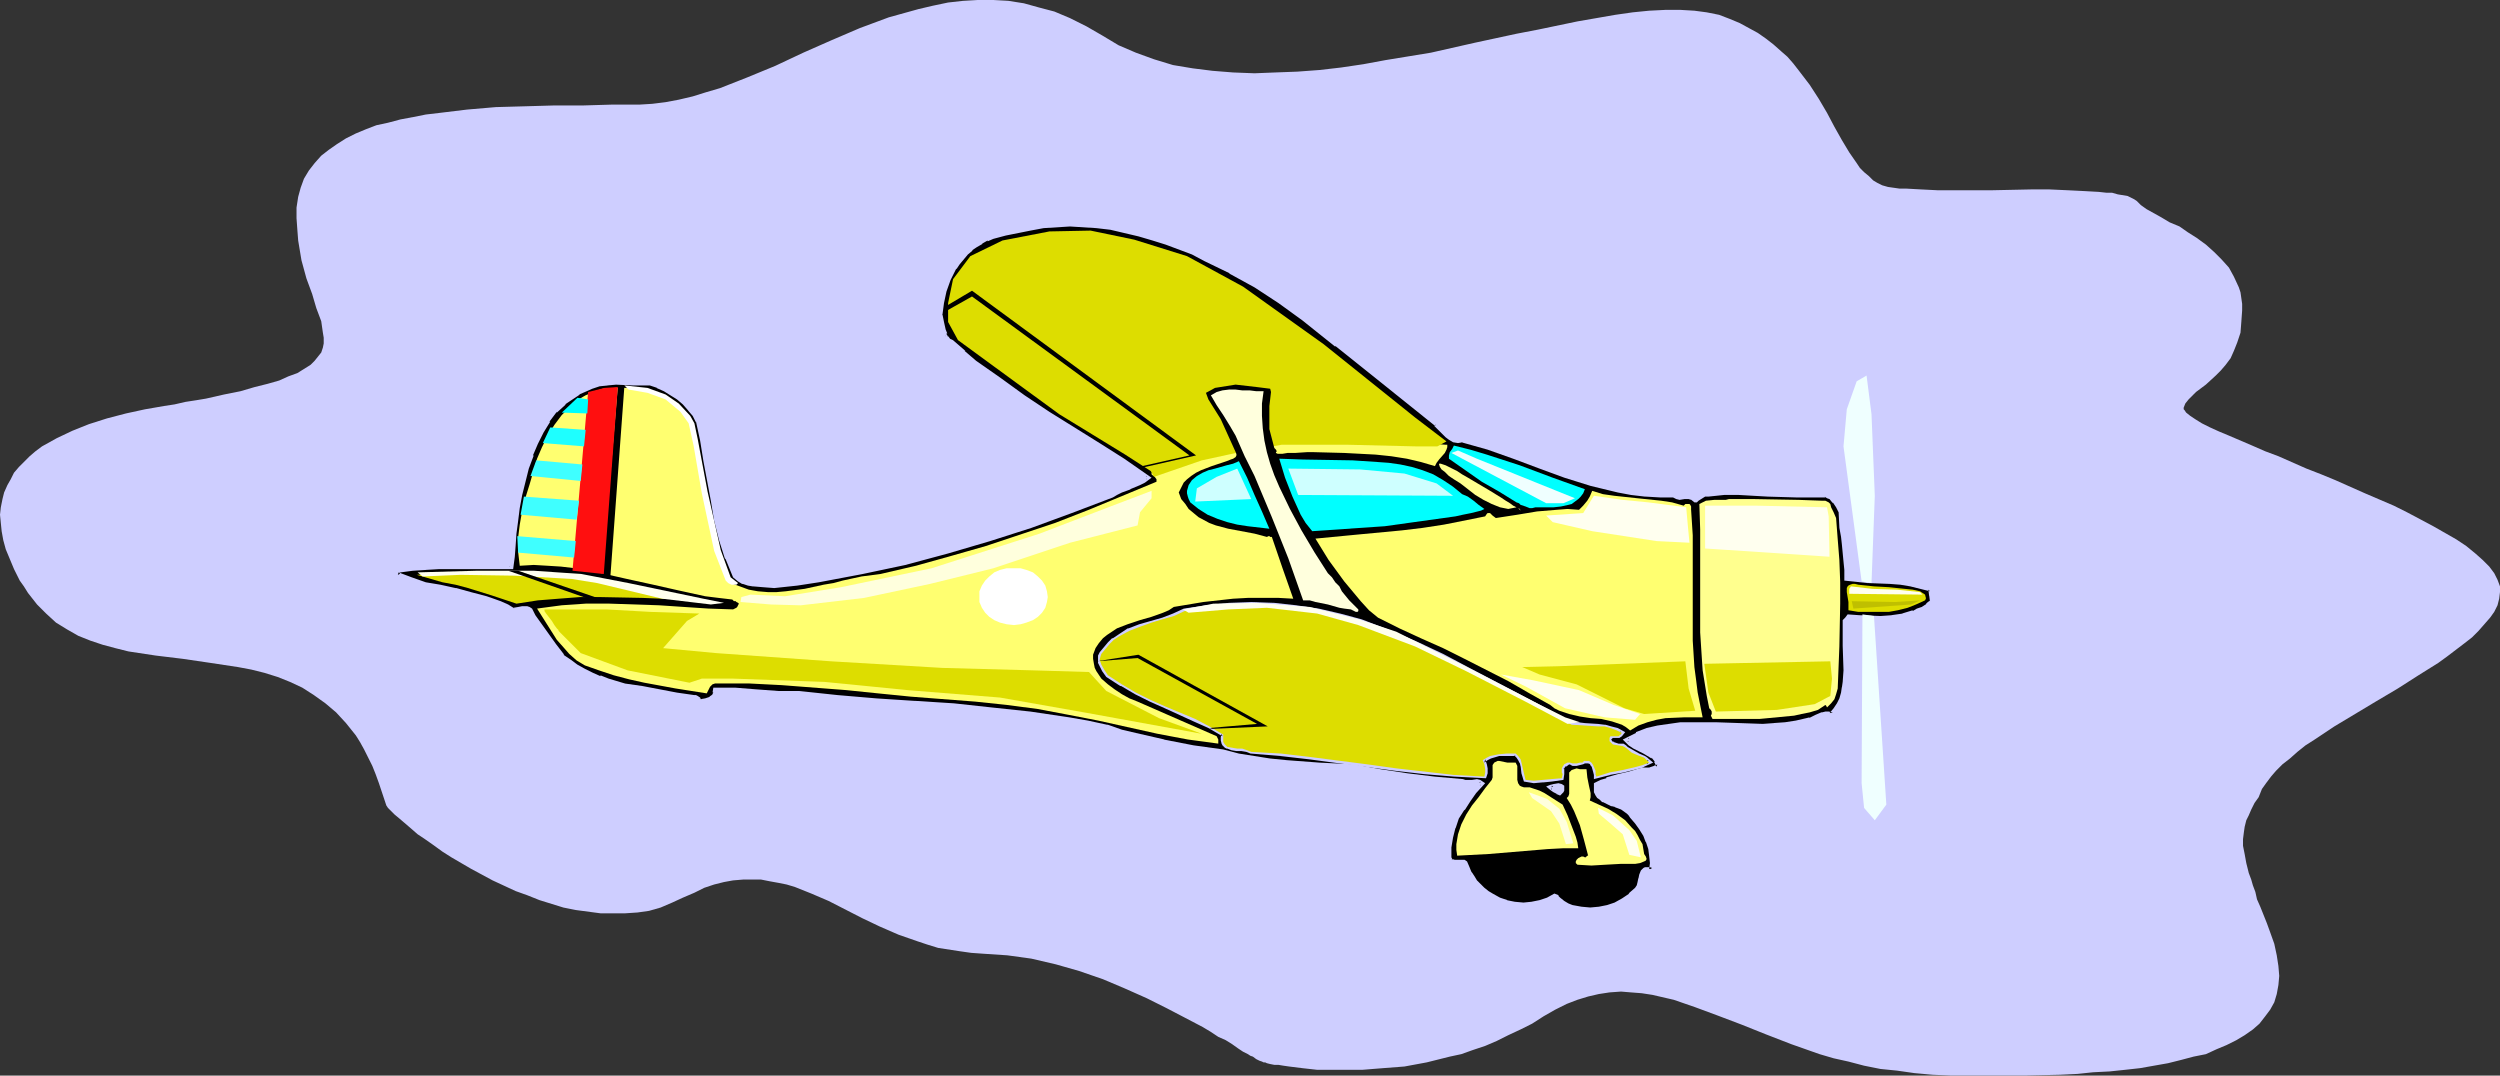
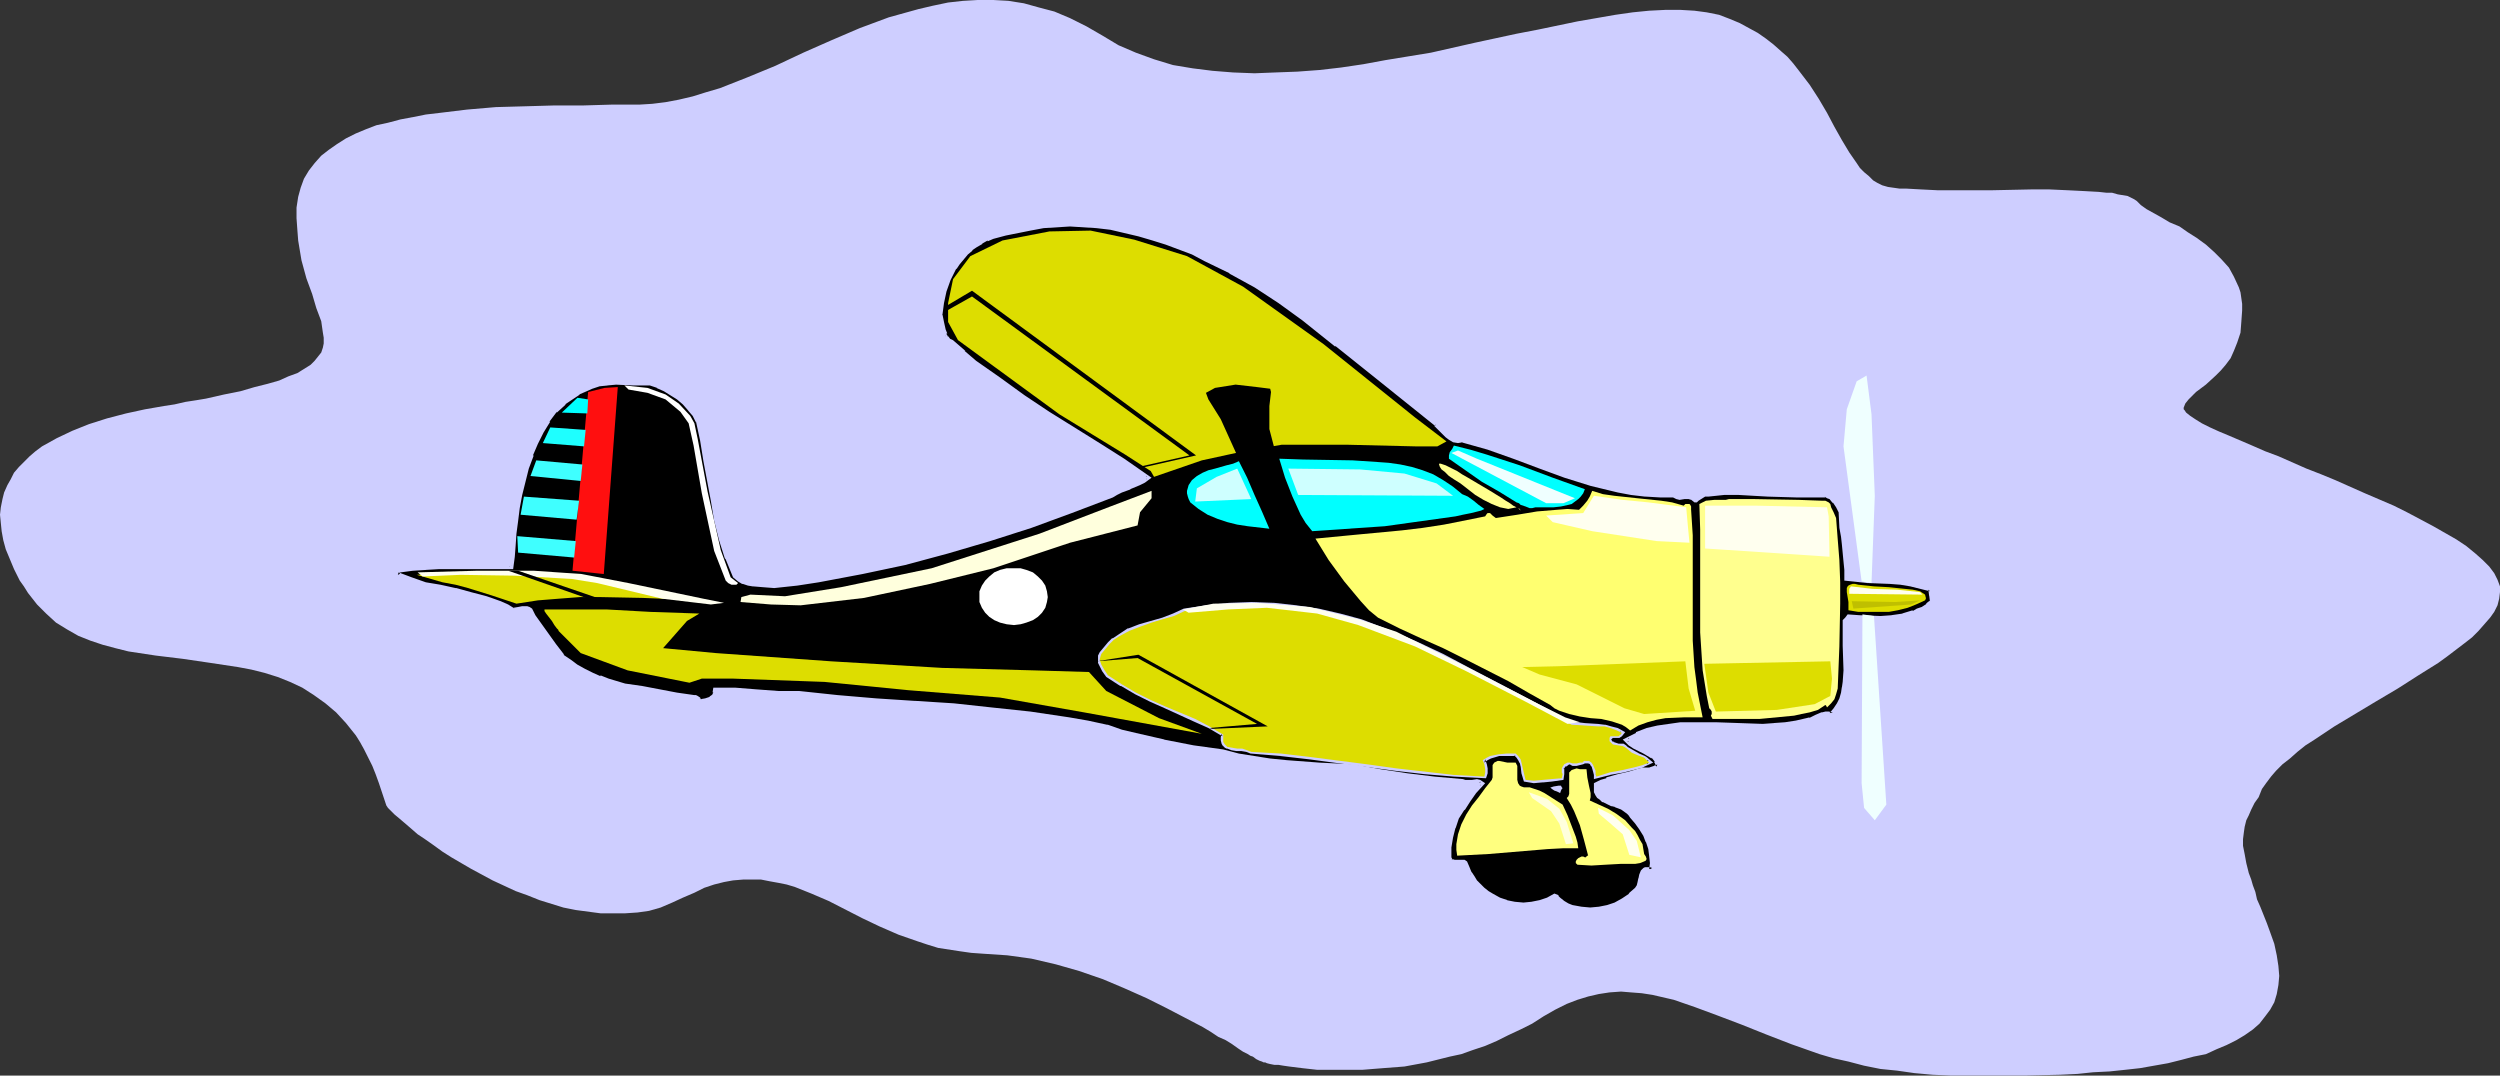
<svg xmlns="http://www.w3.org/2000/svg" xmlns:ns1="http://sodipodi.sourceforge.net/DTD/sodipodi-0.dtd" xmlns:ns2="http://www.inkscape.org/namespaces/inkscape" version="1.0" width="129.766mm" height="55.829mm" id="svg52" ns1:docname="Plane 218.wmf">
  <rect width="100%" height="100%" fill="#333333" stroke="none" />
  <ns1:namedview id="namedview52" pagecolor="#ffffff" bordercolor="#000000" borderopacity="0.25" ns2:showpageshadow="2" ns2:pageopacity="0.0" ns2:pagecheckerboard="0" ns2:deskcolor="#d1d1d1" ns2:document-units="mm" />
  <defs id="defs1">
    <pattern id="WMFhbasepattern" patternUnits="userSpaceOnUse" width="6" height="6" x="0" y="0" />
  </defs>
  <path style="fill:#ceceff;fill-opacity:1;fill-rule:evenodd;stroke:none" d="m 216.221,6.947 1.616,0.969 1.616,0.969 3.394,1.454 3.555,1.293 3.717,1.131 3.878,0.646 3.878,0.485 4.04,0.323 4.202,0.162 4.04,-0.162 4.363,-0.162 4.363,-0.323 4.202,-0.485 4.363,-0.646 4.363,-0.808 8.888,-1.454 8.565,-1.939 8.242,-1.777 4.202,-0.808 3.878,-0.808 3.878,-0.808 3.717,-0.646 3.717,-0.646 3.394,-0.485 3.232,-0.323 3.232,-0.162 h 2.909 l 2.747,0.162 2.424,0.323 2.424,0.485 2.101,0.808 1.939,0.808 1.778,0.969 1.778,0.969 1.616,1.131 1.454,1.131 1.454,1.293 1.293,1.131 1.131,1.293 1.131,1.454 2.101,2.747 1.778,2.747 1.616,2.747 1.454,2.747 1.454,2.585 1.454,2.424 1.454,2.1 0.646,0.969 0.808,0.808 0.97,0.808 0.808,0.808 0.808,0.485 0.97,0.485 1.131,0.323 1.131,0.162 1.131,0.162 h 1.293 l 2.909,0.162 3.232,0.162 h 10.827 l 7.595,-0.162 h 3.555 l 3.555,0.162 3.232,0.162 2.909,0.162 1.454,0.162 h 1.131 l 1.131,0.323 0.97,0.162 0.97,0.162 0.646,0.323 0.646,0.323 0.485,0.323 0.808,0.808 1.131,0.808 1.454,0.808 1.454,0.808 1.616,0.969 1.939,0.808 1.616,1.131 1.778,1.131 1.778,1.293 1.616,1.454 1.454,1.454 1.454,1.616 0.97,1.777 0.97,2.1 0.323,0.969 0.162,1.131 0.162,1.131 v 1.293 l -0.162,2.262 -0.162,2.1 -0.646,1.939 -0.646,1.616 -0.646,1.454 -0.97,1.293 -0.97,1.131 -0.97,0.969 -1.939,1.777 -1.939,1.454 -0.808,0.808 -0.646,0.646 -0.646,0.808 -0.323,0.808 v 0.323 l 0.162,0.162 0.323,0.485 0.808,0.646 0.97,0.646 1.293,0.808 1.616,0.808 1.778,0.808 1.939,0.808 2.262,0.969 2.262,0.969 2.586,1.131 2.586,0.969 5.494,2.424 2.909,1.131 2.747,1.131 5.818,2.585 5.656,2.424 2.586,1.293 2.747,1.454 2.424,1.293 2.262,1.293 2.262,1.293 1.939,1.293 1.778,1.454 1.454,1.293 1.293,1.293 0.97,1.293 0.646,1.293 0.485,1.293 v 1.131 l -0.162,1.293 -0.323,1.293 -0.646,1.293 -0.808,1.131 -1.131,1.293 -1.131,1.293 -1.293,1.293 -1.454,1.131 -3.394,2.585 -1.778,1.293 -3.878,2.424 -4.04,2.585 -4.363,2.585 -4.04,2.424 -4.04,2.424 -3.878,2.585 -1.778,1.131 -1.616,1.293 -1.454,1.293 -1.454,1.131 -1.293,1.293 -0.97,1.131 -0.97,1.293 -0.808,1.131 -0.646,1.616 -0.808,1.131 -0.646,1.293 -0.485,1.131 -0.485,0.969 -0.323,1.293 -0.162,1.131 -0.162,1.293 v 1.293 l 0.323,1.616 0.323,1.777 0.485,1.939 0.485,1.293 0.323,1.131 0.485,1.293 0.323,1.454 0.646,1.454 0.646,1.616 0.646,1.616 0.646,1.777 0.808,2.262 0.485,2.262 0.323,2.1 0.162,1.939 -0.162,1.777 -0.323,1.777 -0.485,1.616 -0.808,1.454 -0.97,1.293 -1.131,1.454 -1.293,1.131 -1.616,1.131 -1.616,0.969 -1.939,0.969 -1.939,0.808 -2.101,0.969 -2.424,0.485 -2.424,0.646 -2.586,0.646 -2.747,0.485 -2.747,0.485 -2.909,0.323 -3.07,0.323 -3.232,0.162 -3.07,0.323 -3.394,0.162 -6.949,0.162 h -7.11 -7.272 l -3.717,-0.162 -3.555,-0.323 -3.394,-0.485 -3.232,-0.323 -3.232,-0.646 -3.07,-0.808 -2.909,-0.646 -2.747,-0.808 -2.747,-0.969 -2.747,-0.969 -5.01,-1.939 -4.848,-1.939 -4.686,-1.777 -4.363,-1.616 -4.202,-1.454 -2.101,-0.485 -2.101,-0.485 -2.101,-0.323 -2.101,-0.162 -1.939,-0.162 -2.262,0.162 -2.101,0.323 -2.101,0.485 -2.101,0.646 -2.101,0.808 -2.262,1.131 -2.262,1.293 -2.262,1.454 -2.262,1.131 -2.424,1.131 -2.262,1.131 -2.262,0.969 -2.424,0.808 -2.262,0.808 -2.262,0.485 -4.525,1.131 -4.363,0.808 -4.202,0.323 -4.04,0.323 h -3.717 -3.555 -1.616 l -1.454,-0.162 -1.454,-0.162 -1.293,-0.162 -1.293,-0.162 -1.131,-0.162 -0.97,-0.162 h -0.808 l -0.808,-0.162 -0.646,-0.162 -0.323,-0.162 h -0.323 l -0.323,-0.162 -0.485,-0.162 -0.646,-0.323 -0.646,-0.485 -0.485,-0.162 -0.485,-0.323 -0.97,-0.485 -0.97,-0.646 -1.131,-0.808 -1.293,-0.808 -1.454,-0.646 -1.454,-0.969 -1.616,-0.969 -3.394,-1.777 -3.717,-1.939 -3.878,-1.939 -4.363,-1.939 -4.202,-1.777 -4.686,-1.616 -4.525,-1.293 -4.848,-1.131 -4.686,-0.646 -2.424,-0.162 -2.424,-0.162 -2.262,-0.162 -2.262,-0.323 -2.101,-0.323 -2.101,-0.323 -2.101,-0.646 -1.939,-0.646 -3.717,-1.293 -3.717,-1.616 -3.394,-1.616 -6.626,-3.393 -3.394,-1.454 -3.232,-1.293 -1.616,-0.485 -1.616,-0.323 -1.778,-0.323 -1.616,-0.323 h -1.778 -1.778 l -1.939,0.162 -1.778,0.323 -1.939,0.485 -1.939,0.646 -1.939,0.969 -2.262,0.969 -2.101,0.969 -2.262,0.969 -2.262,0.646 -2.262,0.323 -2.424,0.162 h -2.424 -2.424 l -2.424,-0.323 -2.424,-0.323 -2.424,-0.485 -4.686,-1.454 -2.424,-0.969 -2.262,-0.808 -4.525,-2.1 -4.202,-2.262 -3.878,-2.262 -1.778,-1.131 -1.778,-1.293 -1.616,-1.131 -1.454,-0.969 -1.293,-1.131 -1.131,-0.969 -1.131,-0.969 -0.97,-0.808 -0.646,-0.646 -0.646,-0.646 -0.323,-0.485 -0.162,-0.485 -0.646,-1.939 -0.646,-1.939 -0.646,-1.777 -0.646,-1.616 -0.808,-1.616 -0.808,-1.616 -0.808,-1.454 -0.808,-1.293 -1.939,-2.424 -1.939,-2.1 -2.101,-1.777 -2.262,-1.616 -2.262,-1.454 -2.424,-1.131 -2.424,-0.969 -2.586,-0.808 -2.586,-0.646 -2.586,-0.485 -5.333,-0.808 -5.494,-0.808 -5.333,-0.646 -5.333,-0.808 -2.586,-0.646 -2.424,-0.646 -2.424,-0.808 -2.424,-0.969 -2.262,-1.293 -2.101,-1.293 -1.939,-1.777 -1.778,-1.777 -1.778,-2.262 L 4.686,115.036 3.878,113.905 2.747,111.643 1.939,109.704 1.131,107.765 0.646,105.988 0.323,104.211 0.162,102.595 0,100.979 0.162,99.525 0.485,97.91 0.808,96.617 1.454,95.163 l 0.646,-1.131 0.646,-1.293 0.97,-1.131 0.97,-0.969 1.131,-1.131 1.131,-0.969 1.293,-0.969 1.454,-0.808 1.454,-0.808 3.07,-1.454 3.232,-1.293 3.555,-1.131 3.717,-0.969 3.717,-0.808 3.717,-0.646 2.101,-0.323 2.101,-0.485 2.101,-0.323 1.939,-0.323 3.555,-0.808 3.232,-0.646 2.747,-0.808 2.586,-0.646 2.262,-0.646 1.778,-0.808 1.778,-0.646 1.293,-0.808 1.293,-0.808 0.808,-0.808 0.646,-0.808 0.646,-0.808 0.323,-0.969 0.162,-0.808 v -1.131 l -0.162,-0.969 -0.162,-1.131 -0.162,-1.131 -0.485,-1.293 -0.485,-1.293 -0.808,-2.747 -1.131,-3.07 -0.485,-1.777 -0.485,-1.777 -0.323,-1.939 -0.323,-1.939 -0.162,-2.1 -0.162,-2.262 v -2.1 l 0.323,-2.1 0.485,-1.777 0.646,-1.777 0.97,-1.616 1.131,-1.454 1.293,-1.454 1.454,-1.131 1.616,-1.131 1.778,-1.131 1.939,-0.969 1.939,-0.808 2.101,-0.808 2.262,-0.485 2.424,-0.646 2.586,-0.485 2.424,-0.485 2.747,-0.323 5.333,-0.646 5.656,-0.485 5.818,-0.162 5.656,-0.162 h 5.656 l 5.494,-0.162 h 5.494 l 2.586,-0.162 2.586,-0.323 2.586,-0.485 2.747,-0.646 2.586,-0.808 2.747,-0.808 5.333,-2.1 5.494,-2.262 5.494,-2.585 5.494,-2.424 5.656,-2.424 5.656,-2.1 2.909,-0.808 2.909,-0.808 2.747,-0.646 3.07,-0.646 2.909,-0.323 L 191.819,0 h 3.07 l 2.909,0.162 3.07,0.485 2.909,0.808 3.07,0.808 3.07,1.293 3.232,1.616 z" id="path1" />
  <path style="fill:#000000;fill-opacity:1;fill-rule:evenodd;stroke:none" d="m 266.963,121.983 -4.04,-1.131 -4.363,-0.969 -4.202,-0.808 -4.363,-0.323 -4.525,-0.162 -4.363,0.162 -4.363,0.323 -4.363,0.808 -2.101,0.969 -2.262,0.646 -2.101,0.646 -2.262,0.808 -2.101,0.808 -2.101,1.131 -0.97,0.646 -0.808,0.808 -0.808,0.969 -0.808,0.969 -0.162,0.485 -0.162,0.646 0.162,0.485 0.162,0.485 0.646,1.131 0.646,0.969 2.747,1.777 2.747,1.616 2.909,1.454 2.909,1.293 5.818,2.424 2.747,1.454 2.747,1.616 v 0.646 0.485 0.323 l 0.323,0.485 0.162,0.162 0.323,0.323 0.97,0.162 0.97,0.162 h 0.485 0.485 l 0.97,0.323 0.808,0.323 5.818,0.323 5.494,0.646 11.312,1.454 5.818,0.808 5.656,0.646 5.656,0.646 5.979,0.323 0.162,-0.808 v -0.646 l -0.162,-0.969 -0.323,-0.808 0.808,-0.485 0.646,-0.323 1.616,-0.323 1.616,-0.162 h 1.778 l 0.485,0.485 0.485,0.646 0.162,0.646 0.162,0.646 0.323,1.454 0.323,1.293 1.616,0.162 1.778,-0.162 1.778,-0.162 1.939,-0.162 0.162,-0.808 -0.162,-0.323 v -0.485 -0.323 l 0.162,-0.323 0.323,-0.485 0.646,-0.323 h 0.485 l 0.485,0.162 h 0.808 l 0.646,-0.162 h 0.485 l 0.323,-0.323 h 0.485 0.485 l 0.485,0.323 0.323,0.485 0.485,1.131 v 0.646 l 0.162,0.485 2.586,-0.808 2.586,-0.485 2.747,-0.646 1.131,-0.323 1.293,-0.485 -0.485,-0.485 -0.485,-0.485 -1.293,-0.485 -1.131,-0.485 -0.97,-0.808 -0.485,-0.323 -0.323,-0.162 -0.97,-0.162 -0.97,-0.162 -0.323,-0.323 -0.323,-0.323 v -0.323 -0.323 l 0.162,-0.323 h 0.323 1.293 l 0.323,-0.323 0.323,-0.323 -0.97,-0.485 -1.293,-0.485 -1.131,-0.323 h -1.293 l -2.586,-0.162 -1.293,-0.162 h -1.293 l -10.019,-5.493 -10.181,-5.332 -5.171,-2.585 -5.333,-2.424 -5.171,-2.262 z m 14.706,-38.776 0.485,0.485 0.646,0.646 1.131,1.131 0.646,0.485 0.646,0.323 0.808,0.162 0.808,-0.162 5.171,1.616 5.01,1.777 5.01,1.777 5.01,1.777 5.171,1.616 5.171,1.293 2.747,0.485 2.747,0.485 2.747,0.162 h 2.747 l 0.646,0.323 h 0.485 0.97 l 0.97,-0.162 0.485,0.162 0.485,0.485 h 0.323 l 0.323,-0.162 1.293,-0.808 0.323,-0.162 h 0.485 l 3.07,-0.162 h 2.909 l 5.656,0.162 5.494,0.162 2.909,0.162 2.909,-0.162 0.646,0.323 0.485,0.162 0.646,0.808 0.646,0.969 0.646,0.969 0.162,3.231 0.323,1.616 0.162,1.616 0.323,3.393 0.162,1.616 v 1.777 l 4.202,0.323 4.202,0.323 2.101,0.162 2.101,0.162 1.939,0.485 1.939,0.646 0.162,1.131 v 1.293 l -0.808,0.646 -0.808,0.646 -0.97,0.485 -0.97,0.323 -2.101,0.646 -2.101,0.323 h -2.262 -2.101 -2.101 l -2.101,-0.162 -0.323,0.323 -0.323,0.485 -0.162,2.424 0.162,2.424 v 2.424 l 0.162,2.424 -0.162,2.262 -0.162,1.131 -0.323,1.131 -0.323,1.131 -0.485,0.969 -0.485,1.131 -0.808,0.969 -0.646,-0.323 h -0.646 l -0.646,0.162 -1.131,0.646 -0.646,0.323 -0.646,0.162 -0.646,0.162 -1.939,0.485 -2.262,0.323 -2.101,0.162 h -2.262 l -9.211,-0.162 -4.686,-0.162 -2.262,0.162 -2.262,0.162 -2.101,0.485 -2.101,0.485 -2.101,0.808 -1.939,0.969 0.646,0.808 0.97,0.646 0.808,0.323 0.97,0.485 0.97,0.485 0.808,0.646 0.646,0.808 0.323,0.969 -0.323,0.323 -0.323,0.162 -0.97,0.323 h -0.97 l -0.97,0.162 -2.101,0.485 -2.262,0.646 -2.101,0.646 -1.131,0.485 -0.97,0.485 -0.162,0.646 0.162,0.646 0.162,0.485 0.323,0.485 0.485,0.323 0.485,0.323 1.131,0.646 0.646,0.162 0.646,0.162 1.131,0.646 1.131,0.646 0.485,0.485 0.323,0.485 0.97,1.131 0.97,1.131 0.646,1.293 0.646,1.454 0.485,1.293 0.162,1.454 0.162,1.454 -0.162,1.293 -0.485,-0.162 h -0.646 l -0.323,0.162 -0.323,0.323 -0.162,0.646 -0.162,0.808 -0.162,0.808 -0.162,0.646 -0.485,0.646 -1.293,1.131 -1.454,1.131 -1.454,0.646 -1.616,0.646 -1.616,0.323 h -1.778 -1.778 l -1.778,-0.323 -0.808,-0.485 -0.808,-0.485 -0.97,-0.646 -0.323,-0.323 -0.485,-0.323 -1.293,0.646 -1.616,0.646 -1.454,0.323 h -1.778 -1.616 l -1.616,-0.323 -1.454,-0.646 -1.454,-0.646 -0.97,-0.646 -0.808,-0.646 -0.808,-0.808 -0.646,-0.646 -0.646,-0.969 -0.485,-0.808 -0.485,-0.969 -0.323,-0.969 -0.323,-0.162 h -1.939 l -0.323,-0.162 -0.323,-0.162 -0.323,-0.485 v -2.1 l 0.323,-1.939 0.485,-1.939 0.808,-1.939 0.97,-1.777 1.131,-1.777 1.293,-1.616 1.454,-1.616 -0.485,-0.162 -0.485,-0.162 h -0.97 l -0.97,0.162 h -0.485 l -0.485,-0.162 -5.333,-0.485 -5.494,-0.808 -5.171,-0.646 -5.333,-0.969 -6.626,-0.485 -6.464,-0.323 -3.394,-0.323 -3.07,-0.485 -3.07,-0.485 -2.909,-0.808 -5.818,-0.969 -5.818,-0.969 -5.656,-1.293 -2.747,-0.808 -2.747,-0.808 -3.717,-0.808 -3.878,-0.646 -7.434,-1.131 -7.595,-0.808 -7.595,-0.808 -7.595,-0.485 -7.434,-0.646 -7.595,-0.485 -7.595,-0.808 -4.202,-0.162 -4.202,-0.323 -4.04,-0.162 h -1.939 -1.939 l -0.162,0.485 -0.162,0.485 -0.323,0.323 -0.323,0.323 -0.97,0.485 -0.97,0.162 -0.485,-0.162 -0.162,-0.323 -0.162,-0.323 h -0.162 -0.323 l -3.394,-0.646 -3.394,-0.485 -3.555,-0.646 -3.232,-0.646 -3.394,-0.969 -1.616,-0.485 -1.454,-0.646 -1.616,-0.646 -1.454,-0.808 -1.454,-0.969 -1.454,-1.131 -1.616,-2.262 -1.616,-2.1 -1.616,-2.262 -0.646,-1.293 -0.646,-1.131 -0.323,-0.323 h -0.323 -0.97 l -0.808,0.162 -0.808,0.162 -1.454,-0.646 -1.293,-0.646 -2.747,-1.131 -2.909,-0.646 -3.07,-0.808 -3.07,-0.646 -2.747,-0.646 -2.909,-0.808 -2.586,-0.969 h -0.162 v -0.162 l -0.162,-0.323 h 0.323 v -0.323 h 0.162 0.162 l 2.424,-0.323 2.586,-0.162 2.747,-0.162 2.909,-0.162 h 11.312 l 0.162,-1.939 0.162,-2.262 0.323,-2.262 0.162,-2.585 0.485,-2.585 0.485,-2.585 0.485,-2.585 0.808,-2.585 0.808,-2.585 0.97,-2.262 0.97,-2.424 1.293,-2.1 1.454,-1.777 1.778,-1.616 0.808,-0.808 0.97,-0.646 0.97,-0.485 1.131,-0.485 1.454,-0.808 1.454,-0.485 1.616,-0.162 h 1.778 3.394 l 3.394,0.162 1.454,0.323 1.293,0.646 1.454,0.969 1.293,0.808 1.131,0.969 1.131,1.293 0.808,1.131 0.808,1.131 0.808,3.878 0.646,3.878 1.293,7.917 0.808,3.716 0.97,3.878 1.131,3.716 1.454,3.554 0.808,0.646 0.97,0.485 0.97,0.162 0.97,0.323 h 1.939 l 2.101,0.323 4.363,-0.646 4.363,-0.646 8.565,-1.616 8.242,-1.777 8.403,-2.262 8.242,-2.424 8.08,-2.585 8.08,-2.908 7.918,-2.908 0.808,-0.646 0.808,-0.485 1.778,-0.646 1.939,-0.646 0.808,-0.485 0.97,-0.646 -5.01,-3.231 -4.848,-3.231 -9.696,-6.14 -5.01,-3.07 -4.686,-3.393 -4.686,-3.554 -2.262,-1.939 -2.262,-1.939 -0.646,-0.485 -0.485,-0.485 -0.323,-0.646 -0.162,-0.808 -0.485,-1.454 -0.162,-0.808 -0.162,-0.808 0.323,-2.262 0.485,-2.424 0.808,-2.262 1.293,-2.262 0.646,-0.969 0.808,-0.969 0.808,-0.808 0.97,-0.969 0.97,-0.646 0.97,-0.646 1.131,-0.646 1.131,-0.485 2.424,-0.646 2.424,-0.485 2.586,-0.485 2.586,-0.323 2.586,-0.162 2.586,-0.162 h 2.586 l 2.586,0.162 2.747,0.485 2.909,0.485 2.747,0.808 2.586,0.646 2.747,0.808 2.586,0.969 2.586,1.131 2.586,1.131 4.848,2.585 4.848,2.747 4.686,3.07 4.686,3.393 6.626,5.009 6.464,5.17 z m 24.402,72.382 0.162,-0.485 0.162,-0.323 0.162,-0.162 -0.162,-0.162 -0.162,-0.323 h -0.485 l -0.97,0.162 -0.485,0.162 h -0.162 l 0.323,0.323 0.485,0.323 0.485,0.162 z" id="path2" />
  <path style="fill:#ceceff;fill-opacity:1;fill-rule:evenodd;stroke:none" d="m 267.125,121.499 -4.202,-1.131 -4.202,-0.969 v 0 l -4.363,-0.646 -4.363,-0.485 v 0 l -4.525,-0.162 -4.363,0.162 v 0 l -4.525,0.485 -4.363,0.646 -2.101,0.969 v 0 l -2.101,0.808 -2.262,0.646 -2.262,0.646 -2.101,0.808 h -0.162 l -1.939,1.293 -0.97,0.646 h -0.162 l -0.808,0.808 -0.808,0.969 v 0 l -0.808,0.969 -0.323,0.646 v 0.808 0.646 l 0.323,0.646 0.485,0.969 v 0 l 0.808,1.131 2.747,1.777 h 0.162 l 2.747,1.616 2.909,1.454 2.909,1.293 5.656,2.585 2.909,1.293 2.747,1.616 -0.162,-0.485 -0.162,0.646 v 0.646 l 0.162,0.646 0.162,0.323 0.485,0.485 0.323,0.162 h 0.162 l 0.808,0.323 v 0 l 0.97,0.162 h 0.485 0.646 -0.162 l 0.97,0.162 v 0 l 0.808,0.323 5.979,0.485 h -0.162 l 5.656,0.646 16.968,2.262 5.656,0.646 5.818,0.485 v 0 l 6.302,0.323 0.323,-0.969 v -0.969 l -0.162,-0.808 -0.323,-0.969 -0.162,0.646 0.646,-0.485 v 0 l 0.646,-0.323 v 0 l 1.616,-0.485 v 0 h 1.616 -0.162 1.778 l -0.323,-0.162 0.485,0.485 v 0 l 0.323,0.485 v 0 l 0.323,0.646 v -0.162 l 0.162,0.808 v -0.162 l 0.162,1.454 0.485,1.616 1.939,0.323 v 0 l 1.778,-0.162 h 0.162 l 1.616,-0.162 2.262,-0.323 0.162,-1.131 v -0.808 0 -0.323 l -0.162,0.162 0.162,-0.323 v 0.162 l 0.323,-0.485 v 0.162 l 0.485,-0.323 h -0.162 l 0.646,-0.162 h -0.323 l 0.646,0.323 h 0.808 l 0.646,-0.162 v 0 l 0.646,-0.162 0.323,-0.162 v 0 h 0.323 -0.162 0.646 -0.162 l 0.485,0.162 h -0.162 l 0.323,0.485 v -0.162 l 0.323,1.131 0.162,0.646 v -0.162 0.969 l 3.232,-0.808 h -0.162 l 2.747,-0.485 v 0 l 2.586,-0.646 1.293,-0.323 0.162,-0.162 1.778,-0.808 -0.97,-0.808 -0.162,-0.162 -0.485,-0.323 -1.131,-0.485 -1.131,-0.646 v 0 l -1.131,-0.646 v 0 l -0.323,-0.323 -0.485,-0.323 h -1.131 0.162 l -0.97,-0.323 h 0.162 l -0.485,-0.162 0.162,0.162 -0.323,-0.485 v 0.323 -0.323 0 l 0.162,-0.323 -0.162,0.323 0.323,-0.323 -0.323,0.162 0.323,-0.162 h -0.162 1.454 l 0.485,-0.323 0.646,-0.808 -1.454,-0.808 v 0 l -1.293,-0.323 -1.131,-0.323 h -0.162 l -1.293,-0.162 -2.586,-0.162 v 0 l -1.293,-0.162 h -1.293 0.162 l -10.019,-5.332 -10.181,-5.332 -5.171,-2.747 -5.171,-2.424 -5.333,-2.262 v 0 l -5.494,-2.1 -0.323,0.969 5.494,2.1 v -0.162 l 5.171,2.262 5.333,2.424 5.171,2.585 10.181,5.332 10.019,5.493 1.454,0.162 h 1.293 -0.162 l 2.586,0.162 1.293,0.162 v 0 l 1.131,0.323 1.293,0.485 v -0.162 l 0.97,0.485 -0.162,-0.646 -0.323,0.485 0.162,-0.162 -0.323,0.162 h 0.162 -1.454 l -0.323,0.162 -0.485,0.485 v 0.485 0.485 l 0.485,0.485 0.485,0.323 0.97,0.323 h 0.162 l 0.97,0.162 h -0.162 l 0.323,0.162 v -0.162 l 0.323,0.323 v 0.162 l 1.131,0.646 v 0 l 1.131,0.485 1.131,0.646 v 0 l 0.485,0.323 v 0 l 0.485,0.485 0.162,-0.808 -1.293,0.485 h 0.162 l -1.293,0.323 -2.586,0.646 v 0 l -2.586,0.485 h -0.162 l -2.586,0.808 0.646,0.323 -0.162,-0.485 v 0 l -0.162,-0.646 -0.323,-1.131 -0.485,-0.646 -0.646,-0.323 -0.646,-0.162 -0.646,0.162 -0.323,0.162 v 0 l -0.485,0.162 v 0 h -0.646 0.162 -0.808 0.162 l -0.485,-0.162 -0.97,0.162 -0.485,0.323 -0.646,0.646 -0.162,0.323 v 0.485 0 l 0.162,0.485 v 0.485 -0.162 l -0.162,0.808 0.485,-0.485 -1.939,0.162 -1.778,0.323 v 0 h -1.778 0.162 l -1.778,-0.162 0.323,0.323 -0.162,-1.293 -0.323,-1.293 v -0.162 l -0.162,-0.646 v -0.162 l -0.323,-0.646 -0.485,-0.485 v -0.162 l -0.646,-0.485 -1.939,-0.162 v 0 l -1.616,0.162 -1.778,0.485 v 0 l -0.808,0.323 v 0 l -0.97,0.646 0.323,1.131 0.162,0.808 v 0 0.646 -0.162 l -0.162,0.808 0.485,-0.323 -5.979,-0.323 h 0.162 l -5.818,-0.646 -5.656,-0.646 -16.968,-2.262 -5.656,-0.646 v 0 l -5.818,-0.323 h 0.162 l -0.808,-0.323 h -0.162 l -0.97,-0.162 h -0.485 v 0 l -0.485,-0.162 -0.97,-0.162 v 0 l -0.808,-0.162 h 0.162 l -0.485,-0.162 h 0.162 l -0.323,-0.162 0.162,0.162 -0.162,-0.485 v 0.162 l -0.162,-0.485 v 0.162 -0.485 0 l 0.162,-0.969 -2.909,-1.616 -2.909,-1.454 -5.818,-2.585 -2.909,-1.293 -2.747,-1.293 -2.909,-1.616 v 0 l -2.586,-1.777 h 0.162 l -0.808,-0.969 v 0 l -0.646,-0.969 0.162,0.162 -0.162,-0.646 v 0 l -0.162,-0.485 v 0.162 l 0.162,-0.646 -0.162,0.162 0.323,-0.485 v 0 l 0.808,-0.969 -0.162,0.162 0.808,-0.969 0.808,-0.808 v 0 l 0.97,-0.646 1.939,-1.131 -0.162,0.162 2.262,-0.969 2.101,-0.646 2.262,-0.646 2.262,-0.808 v 0 l 2.101,-0.969 -0.162,0.162 4.363,-0.808 4.363,-0.485 v 0 h 4.363 l 4.525,0.162 h -0.162 l 4.525,0.323 4.202,0.646 v 0 l 4.202,0.969 4.04,1.293 z" id="path3" />
  <path style="fill:#ceceff;fill-opacity:1;fill-rule:evenodd;stroke:none" d="m 281.507,83.53 h -0.162 l 1.131,1.131 1.131,1.131 0.646,0.485 v 0 l 0.808,0.485 0.97,0.162 0.97,-0.162 h -0.323 l 5.171,1.454 5.01,1.777 5.171,1.939 4.848,1.777 5.171,1.616 5.333,1.293 v 0 l 2.586,0.485 2.747,0.323 h 0.162 l 2.747,0.162 h 2.747 -0.162 l 0.646,0.323 0.646,0.162 0.97,-0.162 h 0.97 -0.162 l 0.485,0.162 -0.162,-0.162 0.808,0.646 h 0.485 l 0.323,-0.323 1.293,-0.808 h -0.162 0.485 -0.162 0.485 l 3.07,-0.323 v 0 h 2.909 l 5.656,0.323 5.494,0.162 h 2.909 2.909 l -0.162,-0.162 0.485,0.323 0.485,0.162 v 0 l 0.646,0.808 v -0.162 l 0.646,0.969 v 0 l 0.485,0.969 v -0.162 l 0.162,3.231 0.323,1.777 0.162,1.454 0.323,3.393 v 0 l 0.162,1.616 v 2.1 l 4.525,0.485 h 0.162 l 4.202,0.162 v 0 l 2.101,0.162 1.939,0.323 v 0 l 1.939,0.485 1.939,0.485 -0.323,-0.323 0.162,1.293 v -0.162 l 0.162,1.293 v -0.323 l -0.808,0.646 h 0.162 l -0.97,0.646 v 0 l -0.97,0.323 -0.808,0.485 v -0.162 l -2.101,0.646 h 0.162 l -2.262,0.323 h 0.162 l -2.262,0.162 -4.202,-0.162 -2.262,-0.162 -0.485,0.646 -0.485,0.485 v 2.585 2.424 l 0.162,4.847 -0.162,2.262 v 0 l -0.162,1.131 v -0.162 l -0.162,1.131 -0.323,1.131 v 0 l -0.485,0.969 -0.646,0.969 v 0 l -0.808,0.969 0.646,-0.162 -0.808,-0.162 h -0.646 l -0.646,0.162 h -0.162 l -1.131,0.485 -0.646,0.323 -0.646,0.323 0.162,-0.162 -0.646,0.162 v 0 l -2.101,0.485 v 0 l -2.101,0.323 -2.262,0.162 h 0.162 l -2.262,0.162 -9.211,-0.323 h -4.686 -2.262 v 0 l -2.262,0.323 -2.262,0.323 v 0 l -2.101,0.485 -2.101,0.808 v 0.162 l -2.586,1.293 1.131,1.131 0.97,0.646 v 0 l 0.97,0.485 0.97,0.485 0.808,0.485 v 0 l 0.808,0.485 v -0.162 l 0.646,0.808 h -0.162 l 0.485,0.969 0.162,-0.485 -0.485,0.323 v -0.162 l -0.323,0.323 0.162,-0.162 -0.97,0.323 h 0.162 -0.97 -0.162 l -0.97,0.162 v 0 l -2.101,0.646 -2.101,0.485 -2.262,0.646 v 0.162 l -1.131,0.323 -1.293,0.646 v 0.969 0.808 0 l 0.323,0.646 0.323,0.485 v 0 l 0.485,0.323 0.485,0.485 h 0.162 l 0.97,0.485 0.646,0.323 h 0.162 l 0.646,0.162 h -0.162 l 1.293,0.485 v 0 l 1.131,0.808 -0.162,-0.162 0.485,0.485 v 0 l 0.323,0.485 v 0 l 0.97,1.131 v 0 l 0.808,1.131 v 0 l 0.808,1.293 0.485,1.293 v -0.162 l 0.485,1.454 v 0 l 0.162,1.293 v 0 l 0.162,1.454 -0.162,1.293 0.646,-0.323 -0.485,-0.162 h -0.97 l -0.323,0.162 -0.485,0.485 -0.323,0.808 v 0 l -0.162,0.808 v -0.162 l -0.162,0.808 -0.162,0.646 v 0 l -0.323,0.485 v 0 l -1.293,1.131 h 0.162 l -1.454,0.969 v 0 l -1.454,0.808 v 0 l -1.454,0.485 v 0 l -1.616,0.323 v 0 l -1.778,0.162 h 0.162 l -1.778,-0.162 -1.778,-0.323 v 0 l -0.808,-0.323 v 0 l -0.808,-0.485 -0.808,-0.646 v 0 l -0.323,-0.323 v -0.162 l -0.808,-0.323 -1.454,0.808 v 0 l -1.454,0.485 v 0 l -1.616,0.323 -1.616,0.162 h 0.162 l -1.778,-0.162 -1.616,-0.323 h 0.162 l -1.454,-0.485 v 0 l -1.454,-0.808 v 0 l -0.808,-0.485 -0.808,-0.646 v 0 l -0.808,-0.808 -0.646,-0.646 v 0 l -0.485,-0.808 -0.646,-0.969 -0.162,1.454 0.646,0.808 v 0.162 l 0.646,0.646 0.808,0.808 0.162,0.162 0.808,0.646 0.808,0.485 h 0.162 l 1.293,0.808 v 0 l 1.616,0.646 1.778,0.162 1.616,0.162 h 0.162 l 1.616,-0.162 1.616,-0.323 v 0 l 1.616,-0.485 1.293,-0.808 h -0.323 l 0.323,0.323 v 0 l 0.323,0.323 h 0.162 l 0.808,0.646 0.808,0.646 v 0 l 0.97,0.323 1.939,0.323 1.778,0.162 v 0 h 1.778 v 0 l 1.778,-0.323 v 0 l 1.616,-0.646 v 0 l 1.454,-0.808 h 0.162 l 1.454,-0.969 v -0.162 l 1.293,-1.131 0.485,-0.808 0.323,-0.646 0.162,-0.808 v 0 l 0.162,-0.808 v 0 l 0.162,-0.646 -0.162,0.162 0.323,-0.323 v 0 h 0.162 -0.162 0.646 -0.162 l 0.97,0.323 0.162,-1.939 v -1.454 0 l -0.323,-1.454 v 0 l -0.323,-1.454 h -0.162 l -0.485,-1.454 -0.808,-1.293 v 0 l -0.808,-1.131 h -0.162 l -0.97,-1.131 h 0.162 l -0.485,-0.646 v 0 l -0.485,-0.485 -1.131,-0.646 h -0.162 l -1.131,-0.646 h -0.162 l -0.646,-0.323 0.162,0.162 -0.646,-0.323 -1.131,-0.485 h 0.162 l -0.646,-0.323 0.162,0.162 -0.485,-0.485 0.162,0.162 -0.323,-0.485 v 0.162 l -0.162,-0.646 v 0.162 l -0.162,-0.646 v 0.162 l 0.162,-0.808 -0.323,0.323 0.97,-0.485 1.131,-0.485 v 0.162 l 2.101,-0.646 2.262,-0.646 2.101,-0.485 h -0.162 l 0.97,-0.162 v 0 l 1.131,-0.162 0.97,-0.323 0.485,-0.162 v 0 l 0.646,-0.646 -0.646,-1.293 -0.646,-0.808 -0.97,-0.646 v 0 l -0.97,-0.485 -0.97,-0.485 -0.808,-0.485 v 0 l -0.808,-0.485 v 0 l -0.646,-0.808 -0.162,0.808 1.939,-1.131 v 0.162 l 1.939,-0.808 2.101,-0.646 v 0 l 2.262,-0.323 2.262,-0.323 h -0.162 2.262 4.686 l 9.211,0.323 h 2.262 v 0 l 2.262,-0.323 2.101,-0.162 h 0.162 l 1.939,-0.485 v 0 l 0.646,-0.162 0.646,-0.323 0.646,-0.323 1.293,-0.485 h -0.162 l 0.646,-0.162 h -0.162 0.646 -0.162 l 0.97,0.323 0.97,-1.293 v 0 l 0.646,-1.131 0.485,-0.969 0.323,-1.131 0.323,-1.131 v -0.162 l 0.162,-1.131 v 0 l 0.162,-2.262 -0.162,-4.847 -0.162,-2.424 0.162,-2.424 -0.162,0.162 0.323,-0.323 v 0 l 0.323,-0.323 -0.323,0.162 h 2.101 l 4.202,0.162 2.262,-0.162 v 0 l 2.101,-0.323 h 0.162 l 2.101,-0.485 v -0.162 l 0.97,-0.323 0.97,-0.485 v 0 l 0.97,-0.485 v -0.162 l 0.97,-0.808 v -1.454 0 l -0.323,-1.454 -2.101,-0.808 -2.101,-0.323 v 0 l -2.101,-0.323 -1.939,-0.162 h -0.162 l -4.202,-0.162 v 0 l -4.202,-0.485 0.323,0.485 v -1.777 -1.616 -0.162 l -0.323,-3.231 -0.323,-1.616 -0.162,-1.777 -0.323,-3.231 -0.485,-0.969 v -0.162 l -0.808,-0.969 -0.808,-0.808 -0.485,-0.323 -0.808,-0.323 -2.909,0.162 h -2.909 l -5.494,-0.323 -5.656,-0.162 h -2.909 -0.162 l -3.07,0.162 h 0.162 -0.485 v 0 l -0.485,0.162 -1.454,0.969 -0.162,0.162 0.162,-0.162 h -0.323 l 0.323,0.162 -0.485,-0.485 -0.808,-0.162 h -0.97 -0.97 v 0 h -0.485 0.162 l -0.646,-0.323 h -2.909 l -2.747,-0.162 v 0 l -2.747,-0.485 -2.586,-0.323 v 0 l -5.171,-1.293 -5.171,-1.777 -5.01,-1.777 -5.01,-1.777 -5.01,-1.777 -5.171,-1.616 -1.131,0.162 h 0.162 l -0.808,-0.162 0.162,0.162 -0.646,-0.485 v 0 l -0.646,-0.323 h 0.162 l -1.131,-1.131 -1.131,-1.131 v 0 z" id="path4" />
  <path style="fill:#ceceff;fill-opacity:1;fill-rule:evenodd;stroke:none" d="m 288.617,170.938 v 0 l -0.323,-0.808 v 0 l -0.485,-1.131 -0.485,-0.323 h -2.101 0.162 l -0.485,-0.162 0.162,0.162 -0.323,-0.162 h 0.162 l -0.162,-0.323 v 0.162 -2.1 0 l 0.323,-1.939 v 0 l 0.485,-1.939 v 0.162 l 0.646,-1.939 1.131,-1.777 v 0.162 l 1.131,-1.777 1.131,-1.616 v 0 l 1.778,-1.939 -0.97,-0.646 -0.646,-0.162 -0.97,0.162 h -0.162 -0.97 0.162 -0.485 0.162 l -0.485,-0.162 -5.494,-0.485 -5.333,-0.646 -5.333,-0.808 -5.333,-0.969 v 0 l -6.626,-0.323 -6.464,-0.485 v 0 l -3.232,-0.323 -3.07,-0.485 -3.07,-0.485 v 0 l -3.07,-0.808 v 0 l -5.818,-0.808 -5.818,-1.131 h 0.162 l -5.656,-1.293 -2.747,-0.646 -2.747,-0.969 h -0.162 l -3.717,-0.808 -3.717,-0.646 -7.595,-1.131 -7.595,-0.808 -7.434,-0.808 -7.595,-0.485 h -0.162 l -7.434,-0.485 v 0 l -7.595,-0.646 -7.595,-0.808 v 0 h -4.202 0.162 l -4.363,-0.323 v 0 l -4.04,-0.323 h -1.939 -2.424 l -0.162,0.969 0.162,-0.162 -0.162,0.485 v 0 l -0.323,0.323 0.162,-0.162 -0.485,0.323 h 0.162 l -0.97,0.323 v 0 l -0.97,0.162 h 0.323 l -0.485,-0.162 0.323,0.162 -0.162,-0.323 -0.485,-0.323 -0.323,-0.162 h -0.323 v 0 l -3.394,-0.485 -3.394,-0.646 -3.394,-0.646 -3.394,-0.485 v 0 l -3.232,-0.969 -1.616,-0.646 v 0.162 l -1.454,-0.646 -1.616,-0.808 -1.454,-0.808 v 0 l -1.293,-0.969 -1.454,-0.969 h 0.162 l -1.616,-2.1 -1.616,-2.262 -1.616,-2.262 -0.808,-1.131 v 0 l -0.646,-1.293 -0.485,-0.323 -0.485,-0.162 h -0.97 l -0.808,0.162 -0.97,0.162 0.323,0.162 -1.293,-0.808 -1.454,-0.646 v 0 l -2.747,-0.969 -3.07,-0.808 -2.909,-0.808 h -0.162 l -2.909,-0.646 v 0 l -2.909,-0.485 -2.747,-0.969 -2.586,-0.969 v 0.162 l -0.162,-0.162 0.162,0.162 v -0.162 l 0.162,0.323 -0.162,-0.323 -0.162,0.485 0.323,-0.162 0.162,-0.323 h -0.162 0.162 -0.323 0.323 l 2.424,-0.323 2.586,-0.162 h -0.162 l 2.747,-0.162 h 2.909 11.635 l 0.323,-2.424 v 0 l 0.162,-2.1 0.162,-2.424 0.323,-2.424 0.323,-2.585 0.485,-2.585 v 0 l 0.646,-2.585 0.646,-2.585 0.97,-2.585 h -0.162 l 0.97,-2.262 1.131,-2.262 v 0 l 1.293,-2.1 h -0.162 l 1.454,-1.939 v 0.162 l 1.778,-1.616 h -0.162 l 0.97,-0.646 0.97,-0.646 0.97,-0.646 h -0.162 l 1.131,-0.485 1.454,-0.646 v 0 l 1.454,-0.485 v 0 l 1.616,-0.162 h -0.162 l 1.778,-0.162 3.394,0.162 h 3.394 -0.162 l 1.454,0.485 h -0.162 l 1.454,0.646 v 0 l 1.293,0.808 1.293,0.808 v 0 l 1.131,0.969 1.131,1.293 -0.162,-0.162 0.97,1.131 0.646,1.293 v -0.162 l 0.808,3.716 0.646,4.039 1.454,7.755 0.646,3.878 v 0 l 0.97,3.878 1.131,3.554 0.162,0.162 1.454,3.554 0.97,0.808 0.808,0.485 h 0.162 l 0.97,0.323 v 0 l 0.97,0.162 h 0.162 l 1.939,0.162 v 0 l 2.101,0.162 4.525,-0.485 4.202,-0.646 8.565,-1.616 v 0 l 8.403,-1.777 8.403,-2.262 8.242,-2.424 8.08,-2.585 7.918,-2.908 8.08,-3.07 0.808,-0.485 v 0 l 0.97,-0.485 v 0 l 1.778,-0.646 h -0.162 l 1.939,-0.808 v 0 l 0.97,-0.485 v 0 l 1.293,-0.969 -5.333,-3.716 -4.848,-3.07 -9.858,-6.14 -4.848,-3.231 -4.686,-3.393 -4.848,-3.393 v 0 l -2.262,-1.939 h 0.162 l -2.424,-2.1 -0.646,-0.323 0.162,0.162 -0.485,-0.646 v 0.162 l -0.323,-0.646 -0.323,1.131 0.485,0.485 0.646,0.485 v 0 l 2.262,1.939 v 0 l 2.262,1.939 v 0 l 4.848,3.554 4.686,3.393 4.848,3.07 9.858,6.301 4.848,3.07 4.848,3.231 v -0.646 l -0.808,0.485 v 0 l -0.808,0.485 v 0 l -1.778,0.646 h -0.162 l -1.778,0.808 v 0 l -0.97,0.485 -0.808,0.485 h 0.162 l -7.918,3.07 -8.08,2.747 -8.08,2.747 -8.242,2.424 -8.242,2.1 -8.403,1.777 v 0 l -8.565,1.616 -4.202,0.646 -4.363,0.646 h 0.162 l -2.101,-0.162 h -0.162 l -1.939,-0.162 v 0 l -0.97,-0.162 v 0 l -0.97,-0.323 h 0.162 l -0.97,-0.485 h 0.162 l -0.808,-0.646 v 0.323 l -1.454,-3.716 0.162,0.162 -1.131,-3.716 -0.97,-3.716 v 0 l -0.808,-3.878 -1.293,-7.755 -0.646,-3.878 -0.97,-4.039 -0.646,-1.293 -0.97,-1.131 v 0 l -1.131,-1.293 -1.131,-0.969 h -0.162 l -1.293,-0.969 -1.293,-0.808 v 0 l -1.454,-0.646 h -0.162 l -1.454,-0.485 -3.394,-0.162 h -3.394 -1.778 v 0 l -1.616,0.323 v 0 l -1.616,0.485 -1.454,0.808 -1.131,0.323 v 0 l -0.97,0.646 -0.97,0.646 -0.97,0.646 v 0.162 l -1.778,1.616 v 0 l -1.454,1.939 v 0 l -1.293,2.1 v 0 l -1.131,2.262 -0.97,2.424 v 0.162 l -0.808,2.424 -0.808,2.585 -0.485,2.585 v 0.162 l -0.485,2.585 -0.485,2.585 -0.162,2.424 -0.323,2.424 -0.162,2.1 v 0.162 l -0.162,1.939 0.485,-0.323 H 89.041 86.133 l -2.747,0.162 v 0 l -2.586,0.162 -2.424,0.323 v 0 h -0.323 l -0.323,0.323 -0.162,0.162 0.162,-0.162 -0.323,0.323 v 0.808 l 0.323,0.162 0.162,0.162 v 0 l 2.586,0.969 2.909,0.808 2.909,0.646 v 0 l 3.07,0.646 h -0.162 l 3.07,0.646 2.909,0.808 2.747,0.969 v 0 l 1.293,0.646 1.454,0.808 0.97,-0.162 0.97,-0.162 h -0.162 0.97 -0.162 0.485 -0.323 l 0.485,0.162 -0.162,-0.162 0.646,1.293 v 0 l 0.646,1.293 1.616,2.1 1.616,2.262 1.616,2.262 1.454,1.131 1.454,0.969 h 0.162 l 1.454,0.808 1.616,0.808 1.454,0.646 v 0 l 1.616,0.485 3.394,0.969 v 0 l 3.394,0.646 3.394,0.646 3.394,0.485 3.555,0.646 v 0 h 0.323 -0.162 0.162 l -0.162,-0.162 0.162,0.323 v -0.162 l 0.323,0.485 0.485,0.162 h 1.293 l 0.97,-0.646 0.485,-0.323 0.323,-0.323 0.323,-0.646 v -0.485 l -0.323,0.323 h 1.939 1.939 l 4.04,0.162 v 0 l 4.202,0.323 v 0 l 4.202,0.162 v 0 l 7.434,0.646 7.595,0.646 h 0.162 l 7.434,0.485 v 0 l 7.595,0.646 7.595,0.646 7.434,0.969 7.595,1.131 3.717,0.646 3.717,0.808 v 0 l 2.747,0.808 2.747,0.808 5.656,1.293 h 0.162 l 5.656,0.969 5.818,0.808 v 0 l 2.909,0.808 h 0.162 l 3.07,0.646 3.07,0.485 3.232,0.323 h 0.162 l 6.464,0.323 6.626,0.485 h -0.162 l 5.333,0.808 5.333,0.808 5.333,0.808 5.494,0.485 h -0.162 0.485 0.162 l 0.485,0.162 0.97,-0.162 v 0 h 0.97 -0.162 0.485 v 0 l 0.323,0.323 v -0.808 l -1.454,1.616 v 0.162 l -1.293,1.616 -1.131,1.777 v 0 l -0.97,1.777 -0.808,1.939 h -0.162 l -0.485,1.939 v 0 l -0.162,1.939 v 0.162 2.1 l 0.162,0.646 0.485,0.485 h 0.646 v 0 h 1.939 -0.162 l 0.323,0.162 -0.323,-0.162 0.323,0.969 h 0.162 l 0.323,0.969 0.646,0.969 z" id="path5" />
  <path style="fill:#ceceff;fill-opacity:1;fill-rule:evenodd;stroke:none" d="m 185.678,65.435 h 0.162 l -0.323,-0.808 -0.323,-1.454 v 0 l -0.162,-0.808 v 0 l -0.162,-0.808 v 0.323 l 0.323,-2.424 v 0 l 0.485,-2.262 0.808,-2.262 v 0 l 1.131,-2.262 v 0.162 l 0.646,-0.969 v 0 l 0.808,-0.969 v 0 l 0.808,-0.969 0.97,-0.808 h -0.162 l 0.97,-0.646 v 0 l 1.131,-0.646 h -0.162 l 1.131,-0.646 v 0.162 l 1.131,-0.485 v 0 l 2.424,-0.646 2.424,-0.485 v 0 l 2.424,-0.485 2.586,-0.485 2.586,-0.162 v 0 l 2.586,-0.162 2.586,0.162 2.586,0.162 v 0 l 2.747,0.323 2.747,0.646 v 0 l 2.747,0.646 2.747,0.808 2.586,0.808 2.586,0.969 v 0 l 2.586,0.969 2.424,1.293 5.01,2.424 h -0.162 l 5.01,2.747 4.686,3.07 4.686,3.393 6.464,5.17 V 67.858 l 6.464,5.17 13.09,10.502 0.485,-0.646 -12.928,-10.502 -6.626,-5.17 v 0 l -6.464,-5.17 -4.686,-3.231 -4.686,-3.07 -4.848,-2.908 h -0.162 l -4.848,-2.424 -2.586,-1.131 -2.586,-1.131 v 0 l -2.586,-0.969 -2.747,-0.808 -2.586,-0.808 -2.747,-0.808 h -0.162 l -2.747,-0.485 -2.909,-0.485 v 0 l -2.586,-0.162 h -2.586 l -2.586,0.162 h -0.162 l -2.586,0.162 -2.586,0.323 -2.424,0.485 v 0 l -2.586,0.646 -2.424,0.646 v 0 l -1.131,0.323 v 0.162 l -1.131,0.485 h -0.162 l -0.97,0.646 v 0.162 l -0.97,0.646 v 0 l -0.97,0.969 -0.808,0.808 v 0 l -0.808,0.969 v 0 l -0.646,1.131 v 0 l -1.293,2.262 v 0 l -0.808,2.424 -0.646,2.262 v 0 l -0.323,2.585 0.323,0.646 v 0 0.808 0.162 l 0.485,1.454 0.162,0.808 h 0.162 l 0.323,0.808 z" id="path6" />
-   <path style="fill:#ceceff;fill-opacity:1;fill-rule:evenodd;stroke:none" d="m 306.07,156.074 0.646,-0.646 0.162,-0.323 v -0.646 -0.323 l -0.485,-0.323 -0.646,-0.162 -0.97,0.162 -0.646,0.162 -0.808,0.323 0.97,0.808 v 0 l 0.485,0.323 0.646,0.323 h -0.162 l 0.808,0.323 0.162,-0.969 -0.485,-0.162 -0.162,-0.162 -0.485,-0.162 0.162,0.162 -0.485,-0.323 v 0 l -0.323,-0.323 -0.162,0.808 0.162,-0.162 v 0 h 0.323 l 1.131,-0.162 h -0.162 0.323 l -0.162,-0.162 0.162,0.323 v -0.162 0.162 -0.323 0.323 -0.162 l -0.162,0.323 -0.323,0.323 0.646,-0.162 z" id="path7" />
-   <path style="fill:#ffff70;fill-opacity:1;fill-rule:evenodd;stroke:none" d="m 283.608,87.246 h 0.323 v 0.162 0.323 l -0.162,0.485 -0.323,0.646 -1.131,1.293 -0.485,0.646 -0.323,0.646 -2.747,-0.808 -2.747,-0.646 -3.07,-0.485 -3.07,-0.323 -6.141,-0.323 -6.141,-0.162 h -1.131 l -2.424,0.162 h -1.454 l -0.97,0.162 h -0.97 l -0.323,-0.162 v 0 0 -0.162 l 0.162,-0.162 -0.162,-0.323 -0.323,-0.323 -0.646,-0.162 -0.646,-0.323 -0.808,-0.162 -1.616,-0.323 -1.778,-0.162 h -0.646 l -0.646,0.162 -0.485,0.323 -0.323,0.485 v 0.485 l 0.162,0.646 v 0.485 l -0.162,0.323 -0.485,0.323 -0.485,0.162 -0.808,0.323 -0.97,0.323 -0.97,0.323 -0.97,0.323 -2.101,0.808 -0.97,0.485 -0.97,0.646 -0.808,0.646 -0.646,0.646 -0.485,0.969 -0.485,0.969 0.485,1.293 0.808,0.969 0.646,0.969 0.97,0.808 0.97,0.808 2.101,1.131 1.293,0.485 2.424,0.646 5.171,0.969 2.424,0.646 0.323,-0.162 h 0.162 l 0.162,0.162 h 0.323 l 2.101,6.14 2.101,5.978 -2.909,-0.162 h -2.909 -3.07 l -2.909,0.162 -2.909,0.323 -2.909,0.323 -2.909,0.485 -2.909,0.485 -0.97,0.646 -1.131,0.485 -2.262,0.808 -1.131,0.323 -1.131,0.323 -2.424,0.808 -2.101,0.808 -0.97,0.646 -0.97,0.646 -0.808,0.646 -0.808,0.969 -0.646,0.969 -0.485,1.293 v 0.808 l 0.162,0.969 0.162,0.808 0.323,0.646 0.97,1.454 1.293,1.131 1.293,0.969 1.454,0.969 1.454,0.808 1.616,0.646 7.757,3.393 7.757,3.393 0.323,0.646 v 0.323 0.485 l -5.979,-0.808 -5.979,-1.131 -11.635,-2.585 -5.818,-1.131 -5.979,-1.131 -6.141,-0.808 -6.141,-0.646 -6.302,-0.485 -6.302,-0.485 -6.464,-0.646 -6.302,-0.646 -6.302,-0.485 -6.302,-0.485 -6.302,-0.323 h -6.302 -0.485 l -0.485,0.162 -0.485,0.485 -0.323,0.646 -0.323,0.646 -6.141,-0.969 -6.141,-1.131 -2.909,-0.646 -3.07,-0.808 -2.909,-0.969 -2.747,-0.969 -1.616,-0.969 -1.454,-1.293 -1.131,-1.293 -1.293,-1.454 -1.939,-3.07 -1.939,-3.07 2.424,-0.323 2.424,-0.323 4.686,-0.323 h 4.686 l 4.848,0.162 4.848,0.162 4.848,0.323 4.848,0.323 4.848,0.162 0.646,-0.323 0.162,-0.162 0.162,-0.323 0.162,-0.323 -0.162,-0.162 -0.323,-0.162 -0.162,-0.162 h -0.323 l -0.323,-0.323 -2.747,-0.323 -2.586,-0.323 -5.171,-1.131 -5.01,-1.131 -5.171,-1.131 -5.01,-1.131 -5.171,-0.969 -2.747,-0.323 -2.586,-0.162 -2.747,-0.162 -2.747,0.162 -0.323,-2.747 v -2.747 l 0.323,-2.585 0.485,-2.747 0.646,-2.585 0.808,-2.585 1.454,-5.009 0.97,-2.262 1.131,-2.262 1.293,-2.1 1.454,-1.939 1.778,-1.777 0.97,-0.646 0.808,-0.808 1.131,-0.646 1.131,-0.485 1.131,-0.485 1.131,-0.323 2.424,-0.162 h 2.424 l 2.424,0.162 2.424,0.646 1.131,0.323 0.97,0.485 1.131,0.485 0.97,0.808 0.97,0.646 0.808,0.969 0.808,0.808 0.808,1.131 0.97,3.878 0.646,4.039 0.646,4.201 1.616,8.078 0.97,4.039 1.293,3.878 0.808,1.777 0.808,1.939 1.778,0.646 1.778,0.646 1.778,0.323 1.939,0.162 h 1.778 l 1.778,-0.162 3.717,-0.485 3.717,-0.808 1.939,-0.323 1.778,-0.485 3.717,-0.808 3.717,-0.485 6.949,-1.616 6.949,-1.939 6.787,-1.939 6.787,-2.262 6.787,-2.262 6.626,-2.585 6.626,-2.747 6.626,-2.747 v -0.323 -0.162 l -0.485,-0.646 -0.323,-0.162 -0.162,-0.162 v -0.323 h 0.162 l 2.262,-0.808 2.101,-0.808 2.101,-0.646 1.939,-0.646 3.717,-0.969 3.555,-0.969 3.232,-0.646 3.07,-0.485 3.07,-0.323 3.07,-0.162 h 3.07 3.07 3.232 l 3.394,0.162 3.717,0.162 3.878,0.162 4.363,0.162 2.262,0.162 z" id="path8" />
  <path style="fill:#00ffff;fill-opacity:1;fill-rule:evenodd;stroke:none" d="m 310.918,95.971 -0.323,0.808 -0.485,0.646 -0.485,0.485 -0.646,0.485 -0.646,0.485 -0.646,0.162 -1.454,0.323 -1.454,0.162 h -2.586 -0.97 l -0.646,0.162 h -0.485 l -0.808,-0.323 -0.97,-0.323 -0.323,-0.323 -0.485,-0.162 -3.394,-2.1 -3.394,-1.939 -3.232,-2.262 -3.232,-2.262 v -0.646 l 0.162,-0.646 0.485,-0.646 0.323,-0.646 3.232,0.808 3.232,0.969 6.464,2.1 6.464,2.424 z" id="path9" />
  <path style="fill:#00ffff;fill-opacity:1;fill-rule:evenodd;stroke:none" d="m 286.84,96.94 1.131,0.485 1.131,0.808 0.97,0.808 1.131,0.808 -0.646,0.323 -0.646,0.162 -1.293,0.323 -1.616,0.323 -1.454,0.323 -6.949,0.969 -6.949,0.969 -7.11,0.485 -7.11,0.485 -1.293,-1.616 -0.97,-1.616 -0.808,-1.777 -0.808,-1.777 -1.454,-3.716 -1.131,-3.716 4.686,0.162 9.696,0.162 4.848,0.323 2.262,0.162 2.262,0.323 2.262,0.485 2.101,0.646 2.101,0.808 1.939,1.131 1.939,1.293 z" id="path10" />
  <path style="fill:#00ffff;fill-opacity:1;fill-rule:evenodd;stroke:none" d="m 249.025,103.726 -4.202,-0.485 -2.101,-0.323 -1.939,-0.485 -1.939,-0.646 -1.939,-0.808 -1.778,-1.131 -1.616,-1.293 -0.323,-0.646 -0.162,-0.485 -0.162,-0.646 v -0.485 l 0.323,-1.131 0.646,-0.969 0.97,-0.808 1.131,-0.646 1.131,-0.485 1.293,-0.323 2.262,-0.646 1.293,-0.323 1.131,-0.485 1.616,3.231 1.454,3.393 1.454,3.231 z" id="path11" />
  <path style="fill:#ffff8e;fill-opacity:1;fill-rule:evenodd;stroke:none" d="m 297.505,99.525 -0.808,0.162 -0.808,0.162 -0.808,-0.162 -0.808,-0.162 -1.616,-0.646 -1.616,-0.808 -1.616,-0.969 -1.454,-1.131 -1.454,-1.131 -1.293,-0.808 -0.97,-0.646 -0.808,-0.808 -0.646,-0.485 -0.323,-0.485 -0.162,-0.485 v -0.162 h 0.323 l 0.485,0.162 0.485,0.162 0.646,0.323 0.646,0.323 0.97,0.485 0.97,0.646 1.131,0.646 4.363,2.585 2.101,1.293 0.97,0.646 0.808,0.485 0.646,0.485 0.646,0.323 0.323,0.162 0.323,0.162 0.162,0.323 h 0.162 -0.162 l -0.485,-0.485 z" id="path12" />
  <path style="fill:#ffff70;fill-opacity:1;fill-rule:evenodd;stroke:none" d="m 330.31,99.202 0.323,-0.323 h 0.162 0.323 0.323 l 0.162,0.162 0.162,0.323 v 0.162 0.485 l 0.323,5.009 v 15.51 5.17 l 0.323,5.17 0.323,2.424 0.323,2.585 0.485,2.424 0.485,2.424 h -3.555 l -3.717,0.162 -1.778,0.323 -1.778,0.485 -1.778,0.646 -1.616,0.969 -0.808,-0.646 -0.808,-0.485 -0.97,-0.323 -0.97,-0.323 -2.101,-0.485 -2.101,-0.162 -2.101,-0.323 -2.101,-0.485 -0.97,-0.323 -0.97,-0.323 -0.97,-0.485 -0.808,-0.646 -4.04,-2.262 -4.202,-2.424 -8.565,-4.362 -4.202,-2.1 -4.363,-1.939 -4.202,-1.939 -4.202,-2.1 -1.778,-1.454 -1.616,-1.777 -1.616,-1.939 -1.616,-1.939 -3.07,-4.201 -2.586,-4.201 8.403,-0.808 8.565,-0.808 4.04,-0.485 4.202,-0.646 4.04,-0.808 4.04,-0.808 0.323,-0.485 0.162,-0.162 h 0.162 0.323 l 0.485,0.485 0.646,0.485 4.202,-0.646 3.878,-0.646 1.939,-0.162 1.939,-0.162 2.101,-0.162 2.262,0.162 0.808,-0.808 0.808,-0.969 0.485,-0.808 0.485,-1.131 2.101,0.646 2.262,0.323 4.525,0.485 4.686,0.485 2.101,0.323 z" id="path13" />
  <path style="fill:#ffff8e;fill-opacity:1;fill-rule:evenodd;stroke:none" d="m 357.459,98.233 h 0.646 l 0.646,0.323 0.323,0.323 0.162,0.646 0.485,0.969 0.485,1.131 0.323,4.201 0.323,4.039 0.162,4.362 v 4.201 l -0.162,8.401 -0.323,8.24 -0.323,1.131 -0.323,0.969 -0.646,0.808 -0.808,0.808 -0.162,-0.323 -0.162,-0.162 -1.454,0.969 -1.616,0.485 -1.616,0.323 -1.454,0.323 -3.394,0.323 -3.394,0.323 h -9.211 l -0.162,-0.323 -0.162,-0.323 0.162,-0.323 v -0.485 l -0.162,-0.323 -0.323,-0.323 -0.485,-2.424 -0.808,-5.009 -0.162,-2.424 -0.323,-5.009 v -5.009 -10.179 -5.009 l -0.162,-5.009 0.646,-0.323 0.646,-0.323 1.616,-0.162 h 1.454 0.808 l 0.646,-0.162 h 4.686 l 9.05,0.162 z" id="path14" />
  <path style="fill:#dddd00;fill-opacity:1;fill-rule:evenodd;stroke:none" d="m 115.382,113.259 9.534,2.1 4.686,1.131 4.686,1.131 -4.202,-0.162 -4.04,-0.162 -8.242,-0.162 h -4.04 l -4.202,0.323 -4.04,0.323 -4.202,0.646 -4.848,-1.616 -4.686,-1.454 -2.424,-0.646 -2.586,-0.485 -5.01,-1.454 3.07,-0.162 3.232,-0.323 h 3.394 3.394 6.626 l 3.232,0.162 3.232,0.162 1.778,0.162 1.778,0.162 z" id="path15" />
  <path style="fill:#dddd00;fill-opacity:1;fill-rule:evenodd;stroke:none" d="m 376.689,116.005 0.485,0.323 0.485,0.323 0.162,0.646 v 0.162 l -0.162,0.323 -1.778,0.808 -1.616,0.646 -1.939,0.485 -1.778,0.323 h -2.101 -1.939 -1.939 l -1.939,-0.323 v -0.808 -0.808 l -0.323,-1.939 v -0.808 l 0.162,-0.323 0.162,-0.162 0.323,-0.162 0.485,-0.162 h 0.485 l 0.646,0.162 3.07,0.323 2.909,0.162 3.07,0.323 1.616,0.162 z" id="path16" />
  <path style="fill:#dddd00;fill-opacity:1;fill-rule:evenodd;stroke:none" d="m 266.963,121.983 5.494,2.1 5.171,2.262 5.333,2.424 5.171,2.585 10.181,5.332 10.019,5.493 2.586,0.162 2.586,0.162 h 1.293 l 1.131,0.323 1.293,0.485 0.97,0.485 -0.323,0.323 -0.323,0.323 h -1.293 -0.323 l -0.162,0.323 v 0.323 0.323 l 0.323,0.323 0.323,0.323 0.97,0.162 0.97,0.162 0.323,0.162 0.485,0.323 0.97,0.808 1.131,0.485 1.293,0.485 0.485,0.485 0.485,0.485 -1.293,0.485 -1.131,0.323 -2.747,0.646 -2.586,0.485 -2.586,0.808 -0.162,-0.485 v -0.646 l -0.485,-1.131 -0.323,-0.485 -0.485,-0.323 h -0.485 -0.485 l -0.323,0.323 h -0.485 l -0.646,0.162 h -0.808 l -0.485,-0.162 h -0.485 l -0.646,0.323 -0.323,0.485 -0.162,0.323 v 0.323 0.485 l 0.162,0.323 -0.162,0.808 -1.939,0.162 -1.778,0.162 -1.778,0.162 -1.616,-0.162 -0.323,-1.293 -0.323,-1.454 -0.162,-0.646 -0.162,-0.646 -0.485,-0.646 -0.485,-0.485 h -1.778 l -1.616,0.162 -1.616,0.323 -0.646,0.323 -0.808,0.485 0.323,0.808 0.162,0.969 v 0.646 l -0.162,0.808 -5.979,-0.323 -5.656,-0.646 -5.656,-0.646 -5.818,-0.808 -11.312,-1.454 -5.494,-0.646 -5.818,-0.323 -0.808,-0.323 -0.97,-0.323 h -0.485 -0.485 l -0.97,-0.162 -0.97,-0.162 -0.323,-0.323 -0.162,-0.162 -0.323,-0.485 v -0.323 -0.485 -0.646 l -2.747,-1.616 -2.747,-1.454 -5.818,-2.424 -2.909,-1.293 -2.909,-1.454 -2.747,-1.616 -2.747,-1.777 -0.646,-0.969 -0.646,-1.131 -0.162,-0.485 -0.162,-0.485 0.162,-0.646 0.162,-0.485 0.808,-0.969 0.808,-0.969 0.808,-0.808 0.97,-0.646 2.101,-1.131 2.101,-0.808 2.262,-0.808 2.101,-0.646 2.262,-0.646 2.101,-0.969 4.363,-0.808 4.363,-0.323 4.363,-0.162 4.525,0.162 4.363,0.323 4.202,0.808 4.363,0.969 z" id="path17" />
  <path style="fill:#ffff7f;fill-opacity:1;fill-rule:evenodd;stroke:none" d="m 297.344,149.611 0.323,0.646 v 0.646 0.646 0.808 0.646 l 0.162,0.646 0.323,0.485 0.323,0.162 0.485,0.162 h 1.131 l 0.97,0.323 0.97,0.323 0.97,0.485 1.778,1.131 1.778,1.131 0.97,2.1 0.808,2.1 0.808,2.1 0.323,1.131 0.162,1.131 h -2.909 l -3.07,0.162 -5.818,0.485 -5.818,0.485 -3.07,0.162 -3.07,0.162 -0.162,-1.131 v -1.131 l 0.162,-0.969 0.162,-0.969 0.646,-1.939 0.97,-1.939 1.131,-1.777 1.293,-1.616 1.293,-1.777 0.646,-0.808 0.646,-0.808 0.162,-0.485 v -1.293 -0.485 -0.646 l 0.323,-0.485 0.323,-0.162 0.323,-0.162 h 0.323 l 0.808,0.162 0.808,0.162 z" id="path18" />
  <path style="fill:#ffff7f;fill-opacity:1;fill-rule:evenodd;stroke:none" d="m 311.241,150.904 0.162,1.616 0.323,1.616 0.323,1.454 v 0.808 l -0.162,0.646 1.778,0.808 1.778,0.808 1.616,0.969 1.778,1.293 1.293,1.454 0.646,0.646 0.485,0.808 0.485,0.969 0.485,0.808 0.162,0.969 0.162,0.969 0.323,0.485 0.162,0.485 -0.162,0.323 -0.323,0.162 -0.808,0.323 -0.97,0.162 h -2.909 l -2.909,0.162 -2.747,0.162 -2.747,-0.162 -0.323,-0.323 v -0.323 l 0.162,-0.323 0.323,-0.323 0.646,-0.323 h 0.323 l 0.323,0.162 h 0.162 l 0.323,-0.323 h 0.162 l -0.808,-3.07 -0.808,-2.908 -1.131,-2.747 -0.646,-1.293 -0.808,-1.293 0.323,-0.323 0.162,-0.485 v -0.969 -0.969 -0.969 -0.808 -0.485 l 0.323,-0.323 0.162,-0.162 0.485,-0.162 0.485,-0.162 0.646,0.162 z" id="path19" />
  <path style="fill:#000000;fill-opacity:1;fill-rule:evenodd;stroke:none" d="m 121.2,75.937 -3.07,36.676 1.616,0.485 2.747,-37.322 z" id="path20" />
  <path style="fill:#ff0f0f;fill-opacity:1;fill-rule:evenodd;stroke:none" d="m 115.382,76.906 -3.07,35.06 6.141,0.646 2.747,-36.676 -2.586,0.162 z" id="path21" />
  <path style="fill:#00ffff;fill-opacity:1;fill-rule:evenodd;stroke:none" d="m 115.382,78.36 -2.101,-0.323 -3.07,2.908 5.01,0.162 z" id="path22" />
  <path style="fill:#1effff;fill-opacity:1;fill-rule:evenodd;stroke:none" d="m 114.897,84.338 -6.949,-0.485 -1.454,3.07 8.08,0.646 z" id="path23" />
  <path style="fill:#3fffff;fill-opacity:1;fill-rule:evenodd;stroke:none" d="m 114.251,91.124 -9.05,-0.808 -1.131,3.07 9.858,0.969 z" id="path24" />
  <path style="fill:#3fffff;fill-opacity:1;fill-rule:evenodd;stroke:none" d="m 113.605,98.233 -10.827,-0.808 -0.646,3.554 10.989,0.969 z" id="path25" />
  <path style="fill:#3fffff;fill-opacity:1;fill-rule:evenodd;stroke:none" d="m 112.958,106.15 -11.474,-0.969 0.162,3.231 10.989,0.969 z" id="path26" />
  <path style="fill:#dddd00;fill-opacity:1;fill-rule:evenodd;stroke:none" d="m 186.001,63.173 1.939,3.554 19.877,14.541 12.928,7.917 5.01,3.231 0.646,1.131 9.373,-3.231 7.434,-1.616 8.242,-1.454 h 12.766 l 13.413,0.323 h 4.363 l 1.778,-0.969 -6.141,-4.685 -17.938,-14.379 -15.837,-11.31 -10.989,-5.978 -10.342,-3.231 -8.565,-1.777 -8.08,0.162 -9.211,1.777 -6.302,3.07 -3.394,4.524 -0.97,4.685 z" id="path27" />
  <path style="fill:#000000;fill-opacity:1;fill-rule:evenodd;stroke:none" d="m 242.561,89.024 -3.07,-6.786 -2.424,-3.878 -0.485,-1.293 1.778,-0.969 4.04,-0.646 4.202,0.485 2.586,0.323 0.162,0.646 -0.323,2.747 v 4.524 l 0.97,3.716 z" id="path28" />
-   <path style="fill:#ffffdd;fill-opacity:1;fill-rule:evenodd;stroke:none" d="m 247.894,76.744 -0.323,2.424 v 2.424 l 0.162,2.424 0.323,2.424 0.485,2.262 0.646,2.262 0.808,2.262 0.97,2.262 2.101,4.362 2.262,4.201 2.586,4.362 2.586,4.039 0.808,0.808 0.646,0.969 0.808,0.808 0.485,0.969 1.454,1.777 0.808,0.808 0.97,0.969 v 0.323 l -0.162,0.162 h -0.162 -0.162 l -0.323,-0.162 -0.323,-0.162 -0.323,-0.162 -1.293,-0.162 -0.97,-0.162 -2.262,-0.646 -2.424,-0.485 -1.131,-0.323 h -1.293 l -2.909,-8.24 -3.232,-8.078 -3.394,-8.078 -1.939,-3.878 -1.778,-4.039 -1.131,-1.939 -1.293,-2.1 -0.646,-0.969 -0.646,-0.969 -1.131,-1.939 1.131,-0.646 1.131,-0.323 1.293,-0.162 h 1.293 l 1.293,0.162 h 1.454 l 1.293,0.162 z" id="path29" />
  <path style="fill:#ffffef;fill-opacity:1;fill-rule:evenodd;stroke:none" d="m 232.057,119.56 5.979,-1.131 8.565,-0.162 10.342,0.808 9.696,2.424 7.272,2.424 13.898,6.947 9.696,5.009 4.686,2.424 4.848,2.424 2.909,0.969 -2.424,0.323 -8.242,-4.362 -11.635,-5.978 -10.019,-4.847 -11.15,-4.201 -8.08,-2.262 -9.858,-1.131 -7.595,0.323 -7.757,0.646 z" id="path30" />
  <path style="fill:#ffffff;fill-opacity:1;fill-rule:evenodd;stroke:none" d="m 122.493,75.613 4.525,0.485 3.555,1.293 2.586,1.777 2.262,2.424 0.808,1.454 0.646,3.07 1.939,10.34 2.586,11.471 1.939,5.332 1.454,1.131 -0.323,0.323 h -0.323 -0.646 l -0.646,-0.323 -0.485,-0.485 -2.262,-5.816 -2.424,-11.31 -1.616,-9.371 -0.97,-4.362 -1.616,-2.262 -2.909,-2.424 -3.555,-1.293 -3.717,-0.646 z" id="path31" />
  <path style="fill:#ffffef;fill-opacity:1;fill-rule:evenodd;stroke:none" d="m 81.931,112.289 11.635,-0.323 h 11.15 l 9.373,0.646 9.211,1.777 14.706,3.07 4.04,0.808 -2.586,0.323 -9.534,-1.131 -12.766,-3.07 -5.01,-0.808 -11.15,-0.646 -10.666,-0.162 -7.434,0.323 z" id="path32" />
  <path style="fill:#000000;fill-opacity:1;fill-rule:evenodd;stroke:none" d="m 99.707,111.966 16.645,5.816 1.293,-0.323 -15.998,-5.493 z" id="path33" />
  <path style="fill:#efffff;fill-opacity:1;fill-rule:evenodd;stroke:none" d="m 284.739,88.862 18.584,9.856 h 3.394 l 2.262,-0.969 -19.23,-7.755 -3.717,-1.616 z" id="path34" />
  <path style="fill:#ceffff;fill-opacity:1;fill-rule:evenodd;stroke:none" d="m 242.723,91.932 2.747,5.978 -10.989,0.485 0.323,-2.585 3.878,-2.262 z" id="path35" />
  <path style="fill:#ceffff;fill-opacity:1;fill-rule:evenodd;stroke:none" d="m 252.742,91.932 14.059,0.162 8.726,0.808 6.302,1.939 3.232,2.424 -30.381,-0.162 z" id="path36" />
  <path style="fill:#dddd00;fill-opacity:1;fill-rule:evenodd;stroke:none" d="m 106.817,119.56 h 12.12 l 8.726,0.485 9.534,0.323 -2.424,1.454 -4.686,5.332 10.342,0.969 22.624,1.616 21.816,1.293 17.938,0.485 10.827,0.323 3.394,3.716 10.342,5.332 8.403,3.07 -23.109,-4.201 -16.483,-2.908 -18.099,-1.454 -16.322,-1.616 -17.938,-0.646 h -6.141 l -2.424,0.808 -12.12,-2.424 -9.211,-3.393 -4.363,-4.362 v 0 -0.162 l -0.323,-0.323 -0.485,-0.646 -0.485,-0.808 -1.131,-1.454 -0.323,-0.485 z" id="path37" />
  <path style="fill:#dddd00;fill-opacity:1;fill-rule:evenodd;stroke:none" d="m 302.03,132.324 7.272,1.939 9.373,4.685 3.878,1.131 10.019,-0.646 -1.293,-4.362 -0.646,-5.332 -25.048,0.969 -6.949,0.162 z" id="path38" />
-   <path style="fill:#ffffef;fill-opacity:1;fill-rule:evenodd;stroke:none" d="m 294.435,132.324 6.302,1.131 9.05,1.939 6.787,2.908 5.171,1.777 -0.97,1.131 -5.979,-0.485 -7.757,-1.777 -7.595,-4.201 z" id="path39" />
  <path style="fill:#dddd00;fill-opacity:1;fill-rule:evenodd;stroke:none" d="m 334.35,130.223 24.725,-0.485 0.323,3.393 -0.323,3.393 -3.07,1.616 -7.434,1.131 -11.958,0.323 -1.454,-3.716 z" id="path40" />
  <path style="fill:#ffffdd;fill-opacity:1;fill-rule:evenodd;stroke:none" d="m 147.217,116.652 6.787,0.323 10.989,-1.777 17.776,-3.716 21.17,-6.786 13.898,-5.332 8.08,-3.07 v 1.454 l -2.262,2.747 -0.485,2.585 -13.251,3.393 -15.029,5.009 -12.443,3.07 -12.928,2.747 -12.443,1.454 -5.818,-0.162 -5.979,-0.485 0.162,-0.969 z" id="path41" />
  <path style="fill:#ffffef;fill-opacity:1;fill-rule:evenodd;stroke:none" d="m 312.696,97.263 5.656,0.808 5.01,0.485 7.434,0.969 0.323,3.554 0.323,3.393 -6.464,-0.323 -12.605,-1.939 -7.757,-1.777 -1.293,-1.293 7.272,-0.485 z" id="path42" />
  <path style="fill:#ffffef;fill-opacity:1;fill-rule:evenodd;stroke:none" d="m 334.512,99.202 h 10.019 l 13.898,0.323 0.323,1.777 0.162,7.917 -24.402,-1.616 z" id="path43" />
  <path style="fill:#ffffef;fill-opacity:1;fill-rule:evenodd;stroke:none" d="m 363.115,115.036 4.202,0.485 4.848,0.162 4.525,0.485 0.485,0.485 -14.382,-0.162 v -0.969 z" id="path44" />
  <path style="fill:#bfbf00;fill-opacity:1;fill-rule:evenodd;stroke:none" d="m 363.276,117.944 8.565,0.162 4.848,-0.323 -1.778,0.808 -11.312,0.808 z" id="path45" />
  <path style="fill:#ffffdd;fill-opacity:1;fill-rule:evenodd;stroke:none" d="m 299.929,155.428 3.555,1.293 2.424,1.939 1.454,2.585 1.293,4.201 -1.454,0.162 -1.293,-4.039 -1.616,-2.424 -3.717,-2.585 z" id="path46" />
  <path style="fill:#ffffef;fill-opacity:1;fill-rule:evenodd;stroke:none" d="m 313.504,158.497 2.909,1.454 3.232,2.908 1.454,2.1 0.808,3.231 -2.262,-0.485 -1.293,-4.039 -2.586,-2.262 -2.101,-1.777 z" id="path47" />
  <path style="fill:#000000;fill-opacity:1;fill-rule:evenodd;stroke:none" d="m 185.517,60.103 5.171,-3.07 43.955,32.313 -10.666,2.424 -0.646,-0.162 10.019,-2.262 -42.662,-31.182 -5.171,2.908 z" id="path48" />
  <path style="fill:#000000;fill-opacity:1;fill-rule:evenodd;stroke:none" d="m 215.089,129.738 8.242,-1.293 25.371,14.056 -10.827,0.485 -0.646,-0.162 9.373,-0.808 -23.432,-12.925 z" id="path49" />
  <path style="fill:#ffffff;fill-opacity:1;fill-rule:evenodd;stroke:none" d="m 198.929,122.629 1.293,-0.162 1.131,-0.323 1.293,-0.485 0.97,-0.646 0.808,-0.808 0.646,-0.969 0.323,-1.131 0.162,-0.969 -0.162,-1.131 -0.323,-1.131 -0.646,-0.969 -0.808,-0.808 -0.97,-0.808 -1.293,-0.485 -1.131,-0.323 h -1.293 -1.454 l -1.293,0.323 -1.131,0.485 -0.97,0.808 -0.808,0.808 -0.646,0.969 -0.485,1.131 v 1.131 0.969 l 0.485,1.131 0.646,0.969 0.808,0.808 0.97,0.646 1.131,0.485 1.293,0.323 z" id="path50" />
  <path style="fill:#efffff;fill-opacity:1;fill-rule:evenodd;stroke:none" d="m 365.216,114.066 -3.555,-26.497 0.646,-7.271 1.939,-5.493 1.939,-1.131 0.97,7.594 0.646,15.995 -0.646,17.126 z" id="path51" />
  <path style="fill:#efffff;fill-opacity:1;fill-rule:evenodd;stroke:none" d="m 365.377,120.529 -0.162,33.121 0.485,4.847 2.101,2.424 2.262,-3.07 -2.424,-36.999 z" id="path52" />
</svg>